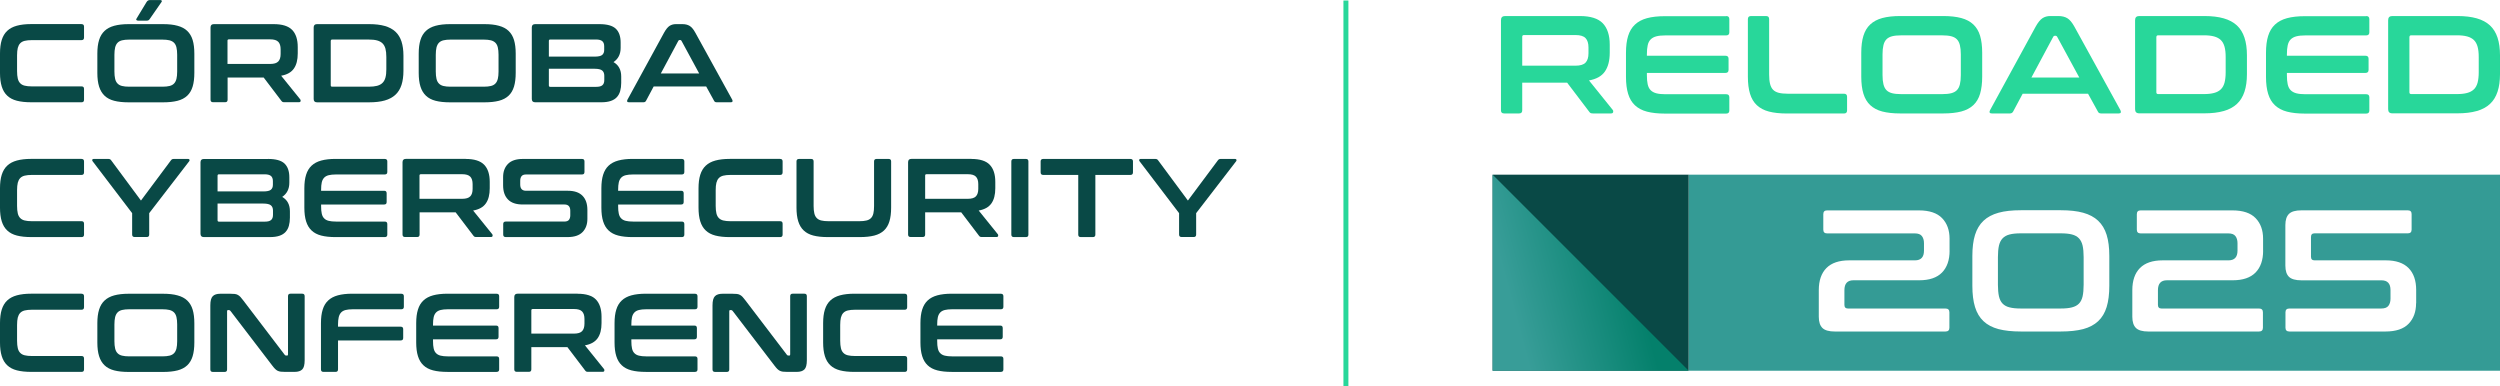
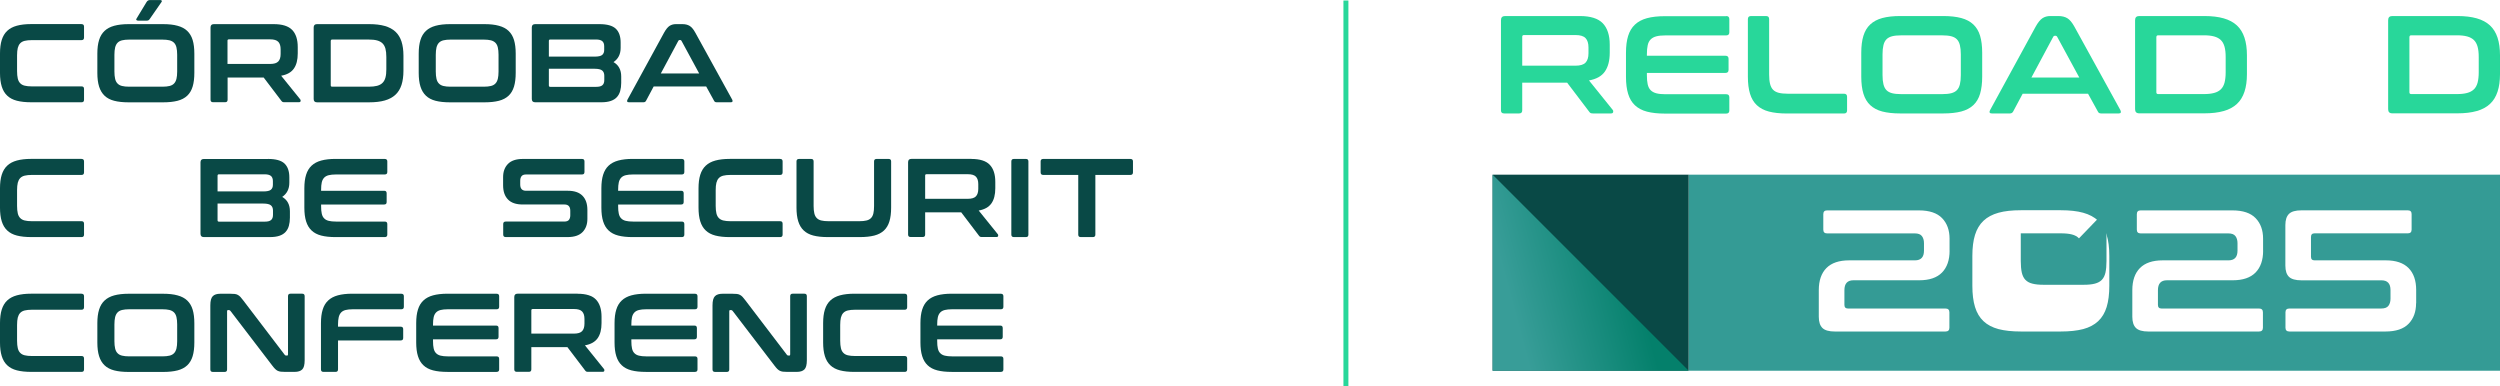
<svg xmlns="http://www.w3.org/2000/svg" id="Capa_2" data-name="Capa 2" viewBox="0 0 487.92 75.43">
  <defs>
    <style>
      .cls-1 {
        fill: url(#Degradado_sin_nombre_36);
      }

      .cls-2 {
        fill: #28d79a;
      }

      .cls-3 {
        fill: #094946;
      }

      .cls-4 {
        fill: #349b95;
      }

      .cls-5 {
        fill: none;
        stroke: #28d79a;
        stroke-miterlimit: 10;
        stroke-width: .97px;
      }
    </style>
    <linearGradient id="Degradado_sin_nombre_36" data-name="Degradado sin nombre 36" x1="287.81" y1="59.28" x2="323.5" y2="49.72" gradientUnits="userSpaceOnUse">
      <stop offset=".19" stop-color="#389d98" />
      <stop offset=".61" stop-color="#178b7c" />
      <stop offset=".85" stop-color="#04806b" />
    </linearGradient>
  </defs>
  <g id="Capa_1-2" data-name="Capa 1">
    <g>
      <path class="cls-2" d="M308.33,3.13c2.08,0,3.57.47,4.48,1.41.9.94,1.36,2.34,1.36,4.18v1.55c0,1.56-.32,2.79-.95,3.69-.63.91-1.67,1.48-3.1,1.74l4.64,5.76c.09.09.12.23.08.41s-.18.27-.43.27h-3.5c-.24,0-.4-.03-.49-.08s-.18-.14-.27-.27l-4.29-5.65h-8.77v5.4c0,.4-.2.6-.6.6h-2.93c-.42,0-.62-.2-.62-.6V3.94c0-.54.27-.81.81-.81h14.58ZM297.09,12.82h10.4c.92,0,1.58-.2,1.96-.6.38-.4.57-1,.57-1.82v-1.14c0-.81-.19-1.42-.57-1.82-.38-.4-1.03-.6-1.96-.6h-10.05c-.24,0-.35.11-.35.33v5.65Z" />
      <path class="cls-2" d="M336.89,3.13c.42,0,.62.2.62.6v2.58c0,.4-.21.6-.62.6h-11.87c-.71,0-1.29.06-1.75.18-.46.12-.83.32-1.11.6-.28.28-.48.66-.58,1.14-.11.48-.16,1.07-.16,1.78v.27h15.34c.4,0,.6.2.6.6v2.15c0,.4-.2.6-.6.6h-15.34v.46c0,.71.05,1.3.16,1.78.11.48.3.86.58,1.14.28.28.65.48,1.11.6s1.04.18,1.75.18h11.87c.42,0,.62.2.62.6v2.58c0,.4-.21.6-.62.6h-11.95c-1.38,0-2.54-.13-3.5-.38-.96-.25-1.74-.67-2.35-1.24-.61-.57-1.05-1.31-1.33-2.23-.28-.91-.42-2.02-.42-3.33v-4.67c0-1.3.14-2.41.42-3.31.28-.9.72-1.64,1.33-2.21.61-.57,1.39-.99,2.35-1.25.96-.26,2.13-.39,3.5-.39h11.95Z" />
      <path class="cls-2" d="M344.68,3.13c.4,0,.6.2.6.6v10.83c0,.72.06,1.33.18,1.81.12.48.31.86.58,1.14.27.28.64.48,1.1.6.46.12,1.05.18,1.75.18h11c.4,0,.6.2.6.6v2.66c0,.4-.2.6-.6.6h-11.16c-1.38,0-2.54-.13-3.5-.38-.96-.25-1.74-.67-2.35-1.24-.61-.57-1.05-1.31-1.33-2.23-.28-.91-.42-2.02-.42-3.33V3.73c0-.4.21-.6.62-.6h2.93Z" />
      <path class="cls-2" d="M379.25,3.13c1.38,0,2.55.13,3.52.39.97.26,1.76.68,2.36,1.25s1.05,1.31,1.32,2.21c.27.91.41,2.01.41,3.31v4.67c0,1.3-.14,2.41-.41,3.33-.27.91-.71,1.66-1.32,2.23s-1.39.98-2.36,1.24c-.97.25-2.14.38-3.52.38h-8.39c-1.38,0-2.54-.13-3.5-.38-.96-.25-1.74-.67-2.35-1.24-.61-.57-1.05-1.31-1.33-2.23-.28-.91-.42-2.02-.42-3.33v-4.67c0-1.3.14-2.41.42-3.31.28-.9.72-1.64,1.33-2.21.61-.57,1.39-.99,2.35-1.25.96-.26,2.13-.39,3.5-.39h8.39ZM367.41,14.67c0,.71.06,1.3.18,1.78.12.48.31.86.58,1.14.27.28.64.48,1.1.6.46.12,1.05.18,1.75.18h8.06c.71,0,1.29-.06,1.75-.18s.83-.32,1.1-.6c.27-.28.47-.66.58-1.14.12-.48.18-1.07.18-1.78v-4.07c0-.71-.06-1.3-.18-1.78-.12-.48-.31-.86-.58-1.14-.27-.28-.64-.48-1.1-.6-.46-.12-1.05-.18-1.75-.18h-8.06c-.71,0-1.29.06-1.75.18-.46.12-.83.32-1.1.6-.27.28-.47.66-.58,1.14-.12.48-.18,1.07-.18,1.78v4.07Z" />
      <path class="cls-2" d="M401.73,3.13c.69,0,1.27.14,1.74.42.47.28.93.83,1.38,1.64l8.99,16.32c.09.18.11.33.07.45s-.18.18-.39.18h-3.45c-.31,0-.52-.12-.62-.35l-1.93-3.5h-12.76l-1.87,3.5c-.13.23-.34.35-.62.35h-3.53c-.24,0-.38-.06-.42-.18-.05-.12-.02-.27.07-.45l8.91-16.32c.45-.81.9-1.36,1.33-1.64.43-.28.94-.42,1.52-.42h1.6ZM396.47,15.13h9.34l-4.32-7.96c-.07-.13-.17-.19-.3-.19h-.16c-.13,0-.23.06-.3.19l-4.26,7.96Z" />
      <path class="cls-2" d="M430.22,3.13c1.47,0,2.72.15,3.77.45,1.05.3,1.91.76,2.58,1.38.67.62,1.16,1.42,1.48,2.39.32.97.48,2.11.48,3.43v3.69c0,1.32-.16,2.47-.48,3.43-.32.97-.81,1.77-1.48,2.39-.67.62-1.53,1.09-2.58,1.38-1.05.3-2.31.45-3.77.45h-12.71c-.54,0-.81-.27-.81-.81V3.94c0-.54.27-.81.81-.81h12.71ZM420.85,18.01c0,.23.12.35.35.35h8.91c.8,0,1.47-.07,2.01-.22.54-.14.98-.38,1.32-.71s.57-.76.72-1.3c.14-.54.22-1.21.22-2.01v-2.99c0-.8-.07-1.47-.22-2.01-.15-.54-.39-.98-.72-1.3s-.77-.56-1.32-.71-1.21-.22-2.01-.22h-8.91c-.24,0-.35.13-.35.38v10.73Z" />
-       <path class="cls-2" d="M461.8,3.13c.42,0,.62.2.62.6v2.58c0,.4-.21.6-.62.6h-11.87c-.71,0-1.29.06-1.75.18-.46.12-.83.32-1.11.6-.28.28-.47.66-.58,1.14-.11.48-.16,1.07-.16,1.78v.27h15.34c.4,0,.6.2.6.6v2.15c0,.4-.2.6-.6.6h-15.34v.46c0,.71.05,1.3.16,1.78.11.48.3.86.58,1.14.28.28.65.48,1.11.6.46.12,1.05.18,1.75.18h11.87c.42,0,.62.2.62.6v2.58c0,.4-.21.6-.62.6h-11.95c-1.38,0-2.54-.13-3.5-.38-.96-.25-1.74-.67-2.35-1.24-.61-.57-1.05-1.31-1.33-2.23-.28-.91-.42-2.02-.42-3.33v-4.67c0-1.3.14-2.41.42-3.31.28-.9.72-1.64,1.33-2.21.61-.57,1.39-.99,2.35-1.25s2.13-.39,3.5-.39h11.95Z" />
      <path class="cls-2" d="M479.61,3.13c1.47,0,2.72.15,3.77.45,1.05.3,1.91.76,2.58,1.38.67.62,1.16,1.42,1.48,2.39.32.97.48,2.11.48,3.43v3.69c0,1.32-.16,2.47-.48,3.43-.32.97-.81,1.77-1.48,2.39-.67.62-1.53,1.09-2.58,1.38-1.05.3-2.31.45-3.77.45h-12.71c-.54,0-.81-.27-.81-.81V3.94c0-.54.27-.81.81-.81h12.71ZM470.24,18.01c0,.23.12.35.35.35h8.91c.8,0,1.47-.07,2.01-.22.54-.14.98-.38,1.32-.71s.57-.76.72-1.3c.14-.54.22-1.21.22-2.01v-2.99c0-.8-.07-1.47-.22-2.01-.15-.54-.39-.98-.72-1.3s-.77-.56-1.32-.71-1.21-.22-2.01-.22h-8.91c-.24,0-.35.13-.35.38v10.73Z" />
    </g>
    <g>
      <path class="cls-3" d="M15.92,4.71c.32,0,.48.16.48.48v2.14c0,.33-.16.5-.48.5H6.23c-.57,0-1.03.05-1.41.14-.37.09-.66.25-.88.48s-.37.53-.47.9c-.09.38-.14.86-.14,1.44v3.09c0,.58.05,1.06.14,1.45.09.39.25.69.47.91.22.23.51.39.88.48.37.09.84.14,1.41.14h9.69c.32,0,.48.16.48.48v2.14c0,.32-.16.48-.48.48H6.1c-1.1,0-2.04-.1-2.81-.3-.77-.2-1.4-.53-1.88-.99-.49-.46-.84-1.05-1.07-1.79s-.34-1.62-.34-2.67v-3.75c0-1.05.11-1.93.34-2.66s.58-1.32,1.07-1.78c.49-.46,1.11-.79,1.88-1,.77-.21,1.71-.32,2.81-.32h9.82Z" />
      <path class="cls-3" d="M31.83,4.71c1.1,0,2.04.1,2.82.32.78.21,1.41.54,1.89,1s.84,1.05,1.06,1.78.33,1.61.33,2.66v3.75c0,1.05-.11,1.94-.33,2.67s-.57,1.33-1.06,1.79-1.12.79-1.89.99c-.78.2-1.72.3-2.82.3h-6.73c-1.1,0-2.04-.1-2.81-.3-.77-.2-1.4-.53-1.88-.99s-.84-1.05-1.07-1.79c-.23-.73-.34-1.62-.34-2.67v-3.75c0-1.05.11-1.93.34-2.66.22-.73.58-1.32,1.07-1.78s1.11-.79,1.88-1c.77-.21,1.71-.32,2.81-.32h6.73ZM22.33,13.96c0,.57.05,1.04.14,1.43.09.39.25.69.47.91.22.23.51.39.88.48.37.09.84.14,1.4.14h6.47c.57,0,1.03-.05,1.4-.14.37-.09.66-.25.88-.48.22-.22.37-.53.47-.91.09-.38.14-.86.14-1.43v-3.27c0-.57-.05-1.04-.14-1.43-.09-.38-.25-.69-.47-.91-.22-.22-.51-.38-.88-.48-.37-.09-.84-.14-1.4-.14h-6.47c-.57,0-1.03.05-1.4.14-.37.09-.66.25-.88.48-.22.23-.37.53-.47.91-.09.39-.14.86-.14,1.43v3.27ZM31.2,0c.16,0,.28.04.35.11s.06.17-.04.3l-2.22,3.2c-.09.15-.18.25-.27.32-.09.07-.22.1-.38.1h-1.66c-.16,0-.28-.04-.35-.11-.07-.07-.07-.17.02-.3l1.94-3.2c.16-.28.39-.41.68-.41h1.94Z" />
      <path class="cls-3" d="M53.42,4.71c1.67,0,2.87.38,3.6,1.13.73.76,1.09,1.87,1.09,3.35v1.24c0,1.25-.25,2.24-.76,2.96-.51.73-1.34,1.19-2.48,1.39l3.73,4.62c.07.07.09.18.07.33-.03.15-.15.22-.35.22h-2.81c-.19,0-.32-.02-.39-.07s-.15-.12-.22-.22l-3.44-4.53h-7.04v4.34c0,.32-.16.48-.48.48h-2.35c-.33,0-.5-.16-.5-.48V5.36c0-.44.22-.65.65-.65h11.7ZM44.4,12.48h8.34c.74,0,1.26-.16,1.57-.48.31-.32.46-.81.46-1.46v-.92c0-.65-.15-1.14-.46-1.46-.31-.32-.83-.48-1.57-.48h-8.06c-.19,0-.28.09-.28.26v4.53Z" />
      <path class="cls-3" d="M72.07,4.71c1.18,0,2.19.12,3.03.36.84.24,1.53.61,2.07,1.11s.93,1.14,1.19,1.92c.25.78.38,1.7.38,2.76v2.96c0,1.06-.13,1.98-.38,2.76-.26.78-.65,1.42-1.19,1.92-.54.5-1.23.87-2.07,1.11s-1.85.36-3.03.36h-10.2c-.44,0-.65-.22-.65-.65V5.36c0-.44.22-.65.65-.65h10.2ZM64.55,16.64c0,.19.09.28.28.28h7.15c.64,0,1.18-.06,1.61-.17.44-.12.79-.3,1.06-.57.27-.26.46-.61.58-1.05.12-.44.17-.97.17-1.61v-2.4c0-.64-.06-1.18-.17-1.61-.12-.44-.31-.78-.58-1.05-.27-.26-.62-.45-1.06-.57-.44-.12-.97-.17-1.61-.17h-7.15c-.19,0-.28.1-.28.3v8.61Z" />
      <path class="cls-3" d="M94.55,4.71c1.1,0,2.04.1,2.82.32.78.21,1.41.54,1.89,1s.84,1.05,1.06,1.78.33,1.61.33,2.66v3.75c0,1.05-.11,1.94-.33,2.67s-.57,1.33-1.06,1.79-1.12.79-1.89.99c-.78.2-1.72.3-2.82.3h-6.73c-1.1,0-2.04-.1-2.81-.3-.77-.2-1.4-.53-1.88-.99s-.84-1.05-1.07-1.79c-.23-.73-.34-1.62-.34-2.67v-3.75c0-1.05.11-1.93.34-2.66.22-.73.58-1.32,1.07-1.78s1.11-.79,1.88-1c.77-.21,1.71-.32,2.81-.32h6.73ZM85.05,13.96c0,.57.05,1.04.14,1.43.09.39.25.69.47.91.22.23.51.39.88.48.37.09.84.14,1.4.14h6.47c.57,0,1.03-.05,1.4-.14.37-.09.66-.25.88-.48.22-.22.37-.53.47-.91.09-.38.14-.86.14-1.43v-3.27c0-.57-.05-1.04-.14-1.43-.09-.38-.25-.69-.47-.91-.22-.22-.51-.38-.88-.48-.37-.09-.84-.14-1.4-.14h-6.47c-.57,0-1.03.05-1.4.14-.37.09-.66.25-.88.48-.22.23-.37.53-.47.91-.09.39-.14.86-.14,1.43v3.27Z" />
      <path class="cls-3" d="M116.99,4.71c1.5,0,2.56.3,3.19.89.63.6.95,1.5.95,2.7v1.05c0,1.22-.47,2.14-1.39,2.77,1,.58,1.5,1.52,1.5,2.81v1.26c0,.58-.07,1.1-.2,1.57-.13.47-.34.86-.64,1.19s-.69.58-1.19.75c-.49.17-1.1.26-1.83.26h-12.94c-.44,0-.65-.22-.65-.65V5.36c0-.44.22-.65.65-.65h12.55ZM107.12,11.05h8.93c.73,0,1.22-.11,1.48-.33s.39-.54.39-.96v-.74c0-.45-.13-.78-.38-.99-.25-.21-.66-.32-1.23-.32h-8.91c-.19,0-.28.09-.28.28v3.05ZM107.12,13.42v3.25c0,.19.09.28.28.28h8.93c.58,0,1-.1,1.24-.32.25-.21.37-.55.37-1.01v-.83c0-.45-.13-.79-.4-1.02-.27-.23-.77-.35-1.49-.35h-8.93Z" />
      <path class="cls-3" d="M133.19,4.71c.55,0,1.02.11,1.4.34.38.23.75.66,1.11,1.32l7.21,13.09c.07.15.09.27.05.36s-.14.14-.32.14h-2.77c-.25,0-.41-.09-.5-.28l-1.55-2.81h-10.24l-1.5,2.81c-.1.19-.27.28-.5.28h-2.83c-.19,0-.3-.05-.34-.14s-.02-.21.05-.36l7.15-13.09c.36-.65.72-1.09,1.07-1.32.35-.22.75-.34,1.22-.34h1.28ZM128.97,14.34h7.49l-3.46-6.38c-.06-.1-.14-.15-.24-.15h-.13c-.1,0-.18.05-.24.15l-3.42,6.38Z" />
    </g>
    <g>
      <path class="cls-3" d="M15.92,31.02c.32,0,.48.16.48.48v2.14c0,.33-.16.5-.48.5H6.23c-.57,0-1.03.05-1.41.14-.37.09-.66.25-.88.48s-.37.53-.47.9c-.09.38-.14.86-.14,1.44v3.09c0,.58.05,1.06.14,1.45.09.39.25.69.47.91.22.23.51.39.88.48.37.09.84.14,1.41.14h9.69c.32,0,.48.16.48.48v2.14c0,.32-.16.48-.48.48H6.1c-1.1,0-2.04-.1-2.81-.3-.77-.2-1.4-.53-1.88-.99-.49-.46-.84-1.05-1.07-1.79s-.34-1.62-.34-2.67v-3.75c0-1.05.11-1.93.34-2.66s.58-1.32,1.07-1.78c.49-.46,1.11-.79,1.88-1,.77-.21,1.71-.32,2.81-.32h9.82Z" />
-       <path class="cls-3" d="M21.17,31.02c.23,0,.41.09.52.26l5.82,7.86,5.86-7.86c.12-.17.29-.26.52-.26h2.85c.12,0,.2.05.24.14.04.09.03.19-.04.29l-7.82,10.15v4.18c0,.32-.16.48-.48.48h-2.35c-.33,0-.5-.16-.5-.48v-4.18l-7.73-10.15c-.07-.1-.09-.2-.05-.29.04-.09.12-.14.25-.14h2.92Z" />
      <path class="cls-3" d="M52.33,31.02c1.5,0,2.56.3,3.19.89.63.6.95,1.5.95,2.7v1.05c0,1.22-.47,2.14-1.39,2.77,1,.58,1.5,1.52,1.5,2.81v1.26c0,.58-.07,1.1-.2,1.57-.13.47-.34.86-.64,1.19s-.69.58-1.19.75c-.49.17-1.1.26-1.83.26h-12.94c-.44,0-.65-.22-.65-.65v-13.94c0-.44.22-.65.65-.65h12.55ZM42.46,37.36h8.93c.73,0,1.22-.11,1.48-.33s.39-.54.39-.96v-.74c0-.45-.13-.78-.38-.99s-.66-.32-1.23-.32h-8.91c-.19,0-.28.09-.28.28v3.05ZM42.46,39.73v3.25c0,.19.09.28.28.28h8.93c.58,0,.99-.1,1.24-.32s.37-.55.37-1.01v-.83c0-.45-.13-.79-.4-1.02-.27-.23-.77-.35-1.49-.35h-8.93Z" />
      <path class="cls-3" d="M75.09,31.02c.33,0,.5.16.5.48v2.07c0,.32-.17.48-.5.48h-9.52c-.57,0-1.03.05-1.41.14-.37.09-.67.25-.89.48s-.38.53-.47.91c-.09.39-.13.86-.13,1.43v.22h12.31c.32,0,.48.16.48.48v1.72c0,.32-.16.48-.48.48h-12.31v.37c0,.57.04,1.04.13,1.43.09.39.24.69.47.91.22.23.52.39.89.48.37.09.84.14,1.41.14h9.52c.33,0,.5.16.5.48v2.07c0,.32-.17.48-.5.48h-9.59c-1.1,0-2.04-.1-2.81-.3-.77-.2-1.4-.53-1.88-.99-.49-.46-.84-1.05-1.07-1.79s-.34-1.62-.34-2.67v-3.75c0-1.05.11-1.93.34-2.66s.58-1.32,1.07-1.78c.49-.46,1.11-.79,1.88-1,.77-.21,1.71-.32,2.81-.32h9.59Z" />
-       <path class="cls-3" d="M90.89,31.02c1.67,0,2.87.38,3.6,1.13.73.76,1.09,1.87,1.09,3.35v1.24c0,1.25-.25,2.24-.76,2.96-.51.73-1.34,1.19-2.48,1.39l3.73,4.62c.07.07.09.18.07.33-.03.15-.15.22-.35.22h-2.81c-.19,0-.32-.02-.39-.07s-.15-.12-.22-.22l-3.44-4.53h-7.04v4.34c0,.32-.16.48-.48.48h-2.35c-.33,0-.5-.16-.5-.48v-14.12c0-.44.22-.65.65-.65h11.7ZM81.87,38.8h8.34c.74,0,1.26-.16,1.57-.48.31-.32.46-.81.46-1.46v-.92c0-.65-.15-1.14-.46-1.46-.31-.32-.83-.48-1.57-.48h-8.06c-.19,0-.28.09-.28.26v4.53Z" />
      <path class="cls-3" d="M113.59,31.02c.32,0,.48.16.48.48v2.07c0,.32-.16.48-.48.48h-10.91c-.42,0-.72.11-.89.33-.17.22-.26.52-.26.89v.74c0,.81.38,1.22,1.13,1.22h8.17c1.26,0,2.21.32,2.85.97.64.65.96,1.57.96,2.78v1.74c0,1.06-.31,1.92-.94,2.57s-1.6.98-2.92.98h-12.07c-.33,0-.5-.16-.5-.48v-2.07c0-.32.17-.48.5-.48h11.44c.42,0,.72-.11.89-.33.17-.22.26-.52.26-.89v-.89c0-.81-.38-1.22-1.13-1.22h-8.17c-1.26,0-2.22-.32-2.85-.97-.64-.65-.96-1.57-.96-2.78v-1.59c0-1.06.31-1.92.94-2.57s1.6-.98,2.92-.98h11.55Z" />
      <path class="cls-3" d="M133.06,31.02c.33,0,.5.16.5.48v2.07c0,.32-.17.48-.5.48h-9.52c-.57,0-1.03.05-1.41.14-.37.09-.67.25-.89.48s-.38.53-.47.91c-.09.39-.13.86-.13,1.43v.22h12.31c.32,0,.48.16.48.48v1.72c0,.32-.16.48-.48.48h-12.31v.37c0,.57.04,1.04.13,1.43.09.39.24.69.47.91.22.23.52.39.89.48.37.09.84.14,1.41.14h9.52c.33,0,.5.16.5.48v2.07c0,.32-.17.48-.5.48h-9.59c-1.1,0-2.04-.1-2.81-.3-.77-.2-1.4-.53-1.88-.99-.49-.46-.84-1.05-1.07-1.79s-.34-1.62-.34-2.67v-3.75c0-1.05.11-1.93.34-2.66s.58-1.32,1.07-1.78c.49-.46,1.11-.79,1.88-1,.77-.21,1.71-.32,2.81-.32h9.59Z" />
      <path class="cls-3" d="M152.26,31.02c.32,0,.48.16.48.48v2.14c0,.33-.16.5-.48.5h-9.69c-.57,0-1.03.05-1.4.14-.37.09-.66.25-.88.48-.22.22-.37.53-.47.9s-.14.86-.14,1.44v3.09c0,.58.05,1.06.14,1.45.09.39.25.69.47.91.22.23.51.39.88.48.37.09.84.14,1.4.14h9.69c.32,0,.48.16.48.48v2.14c0,.32-.16.48-.48.48h-9.83c-1.1,0-2.04-.1-2.81-.3-.77-.2-1.4-.53-1.88-.99-.49-.46-.84-1.05-1.07-1.79s-.34-1.62-.34-2.67v-3.75c0-1.05.11-1.93.34-2.66s.58-1.32,1.07-1.78c.49-.46,1.11-.79,1.88-1,.77-.21,1.71-.32,2.81-.32h9.83Z" />
      <path class="cls-3" d="M158.31,31.02c.32,0,.48.16.48.48v8.69c0,.58.05,1.06.14,1.45.09.39.25.69.47.91.22.23.51.39.88.48.37.09.84.14,1.41.14h6.03c.57,0,1.03-.05,1.4-.14.37-.09.66-.25.88-.48.22-.22.37-.53.46-.91.09-.38.13-.87.13-1.45v-8.69c0-.32.16-.48.48-.48h2.37c.32,0,.48.16.48.48v9.02c0,1.05-.11,1.94-.33,2.67-.22.73-.57,1.33-1.06,1.79-.49.46-1.12.79-1.89.99-.78.2-1.72.3-2.82.3h-6.27c-1.1,0-2.04-.1-2.81-.3-.77-.2-1.4-.53-1.88-.99-.49-.46-.84-1.05-1.07-1.79s-.34-1.62-.34-2.67v-9.02c0-.32.17-.48.5-.48h2.35Z" />
      <path class="cls-3" d="M189.57,31.02c1.67,0,2.87.38,3.59,1.13.73.76,1.09,1.87,1.09,3.35v1.24c0,1.25-.25,2.24-.76,2.96s-1.34,1.19-2.48,1.39l3.73,4.62c.07.07.09.18.07.33-.03.15-.15.22-.35.22h-2.81c-.19,0-.32-.02-.39-.07-.07-.04-.15-.12-.22-.22l-3.44-4.53h-7.04v4.34c0,.32-.16.48-.48.48h-2.35c-.33,0-.5-.16-.5-.48v-14.12c0-.44.22-.65.65-.65h11.7ZM180.56,38.8h8.34c.74,0,1.26-.16,1.57-.48.3-.32.46-.81.46-1.46v-.92c0-.65-.15-1.14-.46-1.46-.31-.32-.83-.48-1.57-.48h-8.06c-.19,0-.28.09-.28.26v4.53Z" />
      <path class="cls-3" d="M200.23,31.02c.32,0,.48.16.48.48v14.29c0,.32-.16.48-.48.48h-2.35c-.33,0-.5-.16-.5-.48v-14.29c0-.32.17-.48.5-.48h2.35Z" />
      <path class="cls-3" d="M220.62,31.02c.33,0,.5.16.5.48v2.14c0,.33-.17.5-.5.5h-6.84v11.65c0,.32-.16.48-.48.48h-2.38c-.32,0-.48-.16-.48-.48v-11.65h-6.84c-.33,0-.5-.17-.5-.5v-2.14c0-.32.17-.48.5-.48h17.01Z" />
-       <path class="cls-3" d="M225.5,31.02c.23,0,.41.09.52.26l5.82,7.86,5.86-7.86c.12-.17.29-.26.52-.26h2.85c.12,0,.2.05.24.14.04.09.03.19-.04.29l-7.82,10.15v4.18c0,.32-.16.48-.48.48h-2.35c-.33,0-.5-.16-.5-.48v-4.18l-7.73-10.15c-.07-.1-.09-.2-.05-.29.04-.09.12-.14.25-.14h2.92Z" />
    </g>
    <g>
      <path class="cls-3" d="M15.92,57.33c.32,0,.48.16.48.48v2.14c0,.33-.16.5-.48.5H6.23c-.57,0-1.03.05-1.41.14-.37.09-.66.25-.88.48s-.37.53-.47.9c-.09.38-.14.86-.14,1.44v3.09c0,.58.05,1.06.14,1.45.09.39.25.69.47.91.22.23.51.39.88.48.37.09.84.14,1.41.14h9.69c.32,0,.48.16.48.48v2.14c0,.32-.16.48-.48.48H6.1c-1.1,0-2.04-.1-2.81-.3-.77-.2-1.4-.53-1.88-.99-.49-.46-.84-1.05-1.07-1.79s-.34-1.62-.34-2.67v-3.75c0-1.05.11-1.93.34-2.66s.58-1.32,1.07-1.78c.49-.46,1.11-.79,1.88-1,.77-.21,1.71-.32,2.81-.32h9.82Z" />
      <path class="cls-3" d="M31.83,57.33c1.1,0,2.04.1,2.82.32.78.21,1.41.54,1.89,1s.84,1.05,1.06,1.78.33,1.61.33,2.66v3.75c0,1.05-.11,1.94-.33,2.67s-.57,1.33-1.06,1.79-1.12.79-1.89.99c-.78.2-1.72.3-2.82.3h-6.73c-1.1,0-2.04-.1-2.81-.3-.77-.2-1.4-.53-1.88-.99s-.84-1.05-1.07-1.79c-.23-.73-.34-1.62-.34-2.67v-3.75c0-1.05.11-1.93.34-2.66.22-.73.58-1.32,1.07-1.78s1.11-.79,1.88-1c.77-.21,1.71-.32,2.81-.32h6.73ZM22.33,66.59c0,.57.05,1.04.14,1.43.09.39.25.69.47.91.22.23.51.39.88.48.37.09.84.14,1.4.14h6.47c.57,0,1.03-.05,1.4-.14.37-.09.66-.25.88-.48.22-.22.37-.53.47-.91.09-.38.14-.86.14-1.43v-3.27c0-.57-.05-1.04-.14-1.43-.09-.38-.25-.69-.47-.91-.22-.22-.51-.38-.88-.48-.37-.09-.84-.14-1.4-.14h-6.47c-.57,0-1.03.05-1.4.14-.37.09-.66.25-.88.48-.22.23-.37.53-.47.91-.09.39-.14.86-.14,1.43v3.27Z" />
      <path class="cls-3" d="M44.94,57.33c.35,0,.64.01.87.04s.44.09.61.19c.17.09.34.22.5.39s.34.39.54.66l8.1,10.63c.06.1.15.15.28.15h.2c.12,0,.17-.07.17-.22v-11.37c0-.32.16-.48.48-.48h2.29c.32,0,.48.16.48.48v12.51c0,.89-.16,1.49-.48,1.8s-.81.47-1.48.47h-1.87c-.33,0-.61-.01-.84-.04-.23-.03-.42-.09-.6-.17-.17-.09-.34-.21-.51-.38s-.36-.4-.58-.69l-8.13-10.63c-.09-.1-.18-.15-.28-.15h-.2c-.12,0-.17.07-.17.22v11.37c0,.32-.16.48-.48.48h-2.29c-.33,0-.5-.16-.5-.48v-12.51c0-.89.16-1.48.48-1.8s.81-.47,1.48-.47h1.92Z" />
      <path class="cls-3" d="M78.32,57.33c.33,0,.5.16.5.48v2.07c0,.32-.17.48-.5.48h-9.46c-.57,0-1.03.05-1.4.14-.37.09-.66.25-.88.48-.22.23-.37.53-.47.91-.09.39-.14.86-.14,1.43v.44h12.24c.32,0,.48.16.48.48v1.72c0,.32-.16.48-.48.48h-12.24v5.66c0,.32-.16.48-.48.48h-2.35c-.33,0-.5-.16-.5-.48v-9.02c0-1.05.11-1.93.34-2.66.22-.73.58-1.32,1.07-1.78.49-.46,1.11-.79,1.88-1,.77-.21,1.71-.32,2.81-.32h9.59Z" />
      <path class="cls-3" d="M96.92,57.33c.33,0,.5.16.5.48v2.07c0,.32-.17.48-.5.48h-9.52c-.57,0-1.03.05-1.4.14-.37.09-.67.25-.89.48s-.38.53-.47.91c-.09.39-.13.86-.13,1.43v.22h12.31c.32,0,.48.16.48.48v1.72c0,.32-.16.48-.48.48h-12.31v.37c0,.57.04,1.04.13,1.43.09.39.24.69.47.91.22.23.52.39.89.48.37.09.84.14,1.4.14h9.52c.33,0,.5.16.5.48v2.07c0,.32-.17.48-.5.48h-9.59c-1.1,0-2.04-.1-2.81-.3-.77-.2-1.4-.53-1.88-.99-.49-.46-.84-1.05-1.07-1.79-.23-.73-.34-1.62-.34-2.67v-3.75c0-1.05.11-1.93.34-2.66.22-.73.58-1.32,1.07-1.78.49-.46,1.11-.79,1.88-1,.77-.21,1.71-.32,2.81-.32h9.59Z" />
      <path class="cls-3" d="M112.72,57.33c1.67,0,2.87.38,3.59,1.13s1.09,1.87,1.09,3.35v1.24c0,1.25-.25,2.24-.76,2.96s-1.34,1.19-2.48,1.39l3.72,4.62c.07.07.09.18.07.33-.03.15-.14.22-.35.22h-2.81c-.19,0-.32-.02-.39-.07-.07-.04-.15-.12-.22-.22l-3.44-4.53h-7.04v4.34c0,.32-.16.48-.48.48h-2.35c-.33,0-.5-.16-.5-.48v-14.12c0-.44.22-.65.65-.65h11.7ZM103.7,65.11h8.34c.74,0,1.26-.16,1.57-.48.3-.32.46-.81.46-1.46v-.92c0-.65-.15-1.14-.46-1.46-.3-.32-.83-.48-1.57-.48h-8.06c-.19,0-.28.09-.28.26v4.53Z" />
      <path class="cls-3" d="M135.63,57.33c.33,0,.5.16.5.48v2.07c0,.32-.17.48-.5.48h-9.52c-.57,0-1.03.05-1.4.14-.37.09-.67.25-.89.48s-.38.53-.47.91c-.09.39-.13.86-.13,1.43v.22h12.31c.32,0,.48.16.48.48v1.72c0,.32-.16.48-.48.48h-12.31v.37c0,.57.04,1.04.13,1.43.09.39.24.69.47.91.22.23.52.39.89.48.37.09.84.14,1.4.14h9.52c.33,0,.5.16.5.48v2.07c0,.32-.17.48-.5.48h-9.59c-1.1,0-2.04-.1-2.81-.3-.77-.2-1.4-.53-1.88-.99-.49-.46-.84-1.05-1.07-1.79-.23-.73-.34-1.62-.34-2.67v-3.75c0-1.05.11-1.93.34-2.66.22-.73.58-1.32,1.07-1.78.49-.46,1.11-.79,1.88-1,.77-.21,1.71-.32,2.81-.32h9.59Z" />
      <path class="cls-3" d="M142.95,57.33c.35,0,.64.01.87.04.23.03.44.09.61.19.17.09.34.22.5.39.16.17.34.39.54.66l8.1,10.63c.06.1.15.15.28.15h.2c.12,0,.17-.07.17-.22v-11.37c0-.32.16-.48.48-.48h2.29c.32,0,.48.16.48.48v12.51c0,.89-.16,1.49-.48,1.8-.32.31-.81.47-1.48.47h-1.87c-.33,0-.61-.01-.84-.04s-.42-.09-.6-.17c-.17-.09-.34-.21-.51-.38-.17-.17-.36-.4-.58-.69l-8.13-10.63c-.09-.1-.18-.15-.28-.15h-.2c-.12,0-.17.07-.17.22v11.37c0,.32-.16.48-.48.48h-2.29c-.33,0-.5-.16-.5-.48v-12.51c0-.89.16-1.48.48-1.8s.81-.47,1.48-.47h1.92Z" />
      <path class="cls-3" d="M176.57,57.33c.32,0,.48.16.48.48v2.14c0,.33-.16.5-.48.5h-9.69c-.57,0-1.03.05-1.41.14-.37.09-.66.25-.88.48s-.37.53-.47.9c-.09.38-.14.86-.14,1.44v3.09c0,.58.05,1.06.14,1.45.09.39.25.69.47.91.22.23.51.39.88.48.37.09.84.14,1.41.14h9.69c.32,0,.48.16.48.48v2.14c0,.32-.16.48-.48.48h-9.82c-1.1,0-2.04-.1-2.81-.3-.77-.2-1.4-.53-1.88-.99-.49-.46-.84-1.05-1.07-1.79s-.34-1.62-.34-2.67v-3.75c0-1.05.11-1.93.34-2.66s.58-1.32,1.07-1.78c.49-.46,1.11-.79,1.88-1,.77-.21,1.71-.32,2.81-.32h9.82Z" />
      <path class="cls-3" d="M195.33,57.33c.33,0,.5.16.5.48v2.07c0,.32-.17.48-.5.48h-9.52c-.57,0-1.03.05-1.41.14-.37.09-.67.25-.89.48s-.38.53-.47.91c-.09.39-.13.86-.13,1.43v.22h12.31c.32,0,.48.16.48.48v1.72c0,.32-.16.48-.48.48h-12.31v.37c0,.57.04,1.04.13,1.43.09.39.24.69.47.91.22.23.52.39.89.48.37.09.84.14,1.41.14h9.52c.33,0,.5.16.5.48v2.07c0,.32-.17.48-.5.48h-9.59c-1.1,0-2.04-.1-2.81-.3-.77-.2-1.4-.53-1.88-.99-.49-.46-.84-1.05-1.07-1.79s-.34-1.62-.34-2.67v-3.75c0-1.05.11-1.93.34-2.66s.58-1.32,1.07-1.78c.49-.46,1.11-.79,1.88-1,.77-.21,1.71-.32,2.81-.32h9.59Z" />
    </g>
    <g>
      <g>
-         <path class="cls-4" d="M405.75,46.52c-.34-.36-.79-.61-1.37-.76-.57-.15-1.3-.22-2.18-.22h-7.81c-.88,0-1.61.07-2.18.22-.58.15-1.03.4-1.37.76-.34.36-.57.83-.71,1.42-.13.59-.2,1.33-.2,2.23v5.41c0,.9.07,1.65.2,2.25.14.6.37,1.07.71,1.42.34.35.79.6,1.37.74.57.15,1.3.22,2.18.22h7.81c.88,0,1.61-.07,2.18-.22.58-.15,1.03-.39,1.37-.74.34-.35.57-.82.71-1.42.13-.6.2-1.35.2-2.25v-5.41c0-.9-.07-1.64-.2-2.23-.14-.59-.37-1.06-.71-1.42Z" />
+         <path class="cls-4" d="M405.75,46.52c-.34-.36-.79-.61-1.37-.76-.57-.15-1.3-.22-2.18-.22h-7.81v5.41c0,.9.07,1.65.2,2.25.14.6.37,1.07.71,1.42.34.35.79.6,1.37.74.57.15,1.3.22,2.18.22h7.81c.88,0,1.61-.07,2.18-.22.58-.15,1.03-.39,1.37-.74.34-.35.57-.82.71-1.42.13-.6.2-1.35.2-2.25v-5.41c0-.9-.07-1.64-.2-2.23-.14-.59-.37-1.06-.71-1.42Z" />
        <path class="cls-4" d="M329.57,34.09v38.26h158.35v-38.26h-158.35ZM380.5,48.92c0,1.85-.5,3.27-1.49,4.28-.99,1-2.47,1.5-4.43,1.5h-12.85c-1.17,0-1.76.64-1.76,1.93v2.87c0,.47.23.71.68.71h19.03c.52,0,.78.25.78.74v3.01c0,.5-.26.74-.78.74h-21.57c-1.15,0-1.96-.23-2.43-.69-.47-.46-.71-1.19-.71-2.18v-5.21c0-1.87.5-3.31,1.49-4.31.99-1,2.47-1.5,4.43-1.5h12.85c1.17,0,1.76-.63,1.76-1.89v-1.45c0-.59-.14-1.05-.41-1.4-.27-.35-.73-.52-1.39-.52h-17.11c-.5,0-.74-.25-.74-.74v-3.01c0-.5.25-.74.74-.74h17.92c2.05,0,3.56.51,4.53,1.52.97,1.01,1.45,2.34,1.45,3.99v2.37ZM411.67,55.78c0,1.62-.17,3-.52,4.14-.35,1.14-.9,2.06-1.66,2.77-.76.71-1.73,1.22-2.92,1.54-1.2.31-2.65.47-4.36.47h-7.81c-1.71,0-3.17-.16-4.36-.47-1.19-.32-2.17-.83-2.92-1.54-.76-.71-1.31-1.63-1.66-2.77s-.52-2.52-.52-4.14v-5.82c0-1.62.17-3,.52-4.12s.9-2.05,1.66-2.76c.75-.71,1.73-1.23,2.92-1.56,1.19-.33,2.65-.49,4.36-.49h7.81c1.71,0,3.17.16,4.36.49,1.19.33,2.17.85,2.92,1.56.75.71,1.31,1.63,1.66,2.76.35,1.13.52,2.5.52,4.12v5.82ZM441.69,48.92c0,1.85-.5,3.27-1.49,4.28-.99,1-2.47,1.5-4.43,1.5h-12.85c-1.17,0-1.76.64-1.76,1.93v2.87c0,.47.23.71.68.71h19.03c.52,0,.78.25.78.74v3.01c0,.5-.26.74-.78.74h-21.57c-1.15,0-1.96-.23-2.43-.69-.47-.46-.71-1.19-.71-2.18v-5.21c0-1.87.5-3.31,1.49-4.31.99-1,2.47-1.5,4.43-1.5h12.85c1.17,0,1.76-.63,1.76-1.89v-1.45c0-.59-.14-1.05-.41-1.4-.27-.35-.73-.52-1.39-.52h-17.11c-.5,0-.74-.25-.74-.74v-3.01c0-.5.25-.74.74-.74h17.92c2.05,0,3.56.51,4.53,1.52s1.45,2.34,1.45,3.99v2.37ZM471.54,59.19c0,1.65-.48,2.98-1.45,3.99s-2.48,1.52-4.53,1.52h-18.73c-.52,0-.78-.25-.78-.74v-3.01c0-.5.26-.74.78-.74h17.92c.65,0,1.12-.17,1.39-.52.27-.35.41-.82.41-1.4v-1.69c0-1.26-.59-1.89-1.76-1.89h-15.62c-1.15,0-1.96-.23-2.43-.68-.47-.45-.71-1.18-.71-2.2v-7.91c0-.99.24-1.72.71-2.18.47-.46,1.28-.69,2.43-.69h20.76c.5,0,.74.25.74.74v3.01c0,.5-.25.74-.74.74h-18.22c-.45,0-.68.24-.68.71v3.85c0,.47.23.71.68.71h13.93c1.96,0,3.44.5,4.43,1.5.99,1,1.49,2.43,1.49,4.28v2.6Z" />
      </g>
      <rect class="cls-3" x="291.31" y="34.09" width="38.26" height="38.26" />
      <polygon class="cls-1" points="329.57 72.35 291.31 72.35 291.31 34.09 329.57 72.35" />
    </g>
    <line class="cls-5" x1="262.68" y1="75.43" x2="262.68" y2=".1" />
  </g>
</svg>